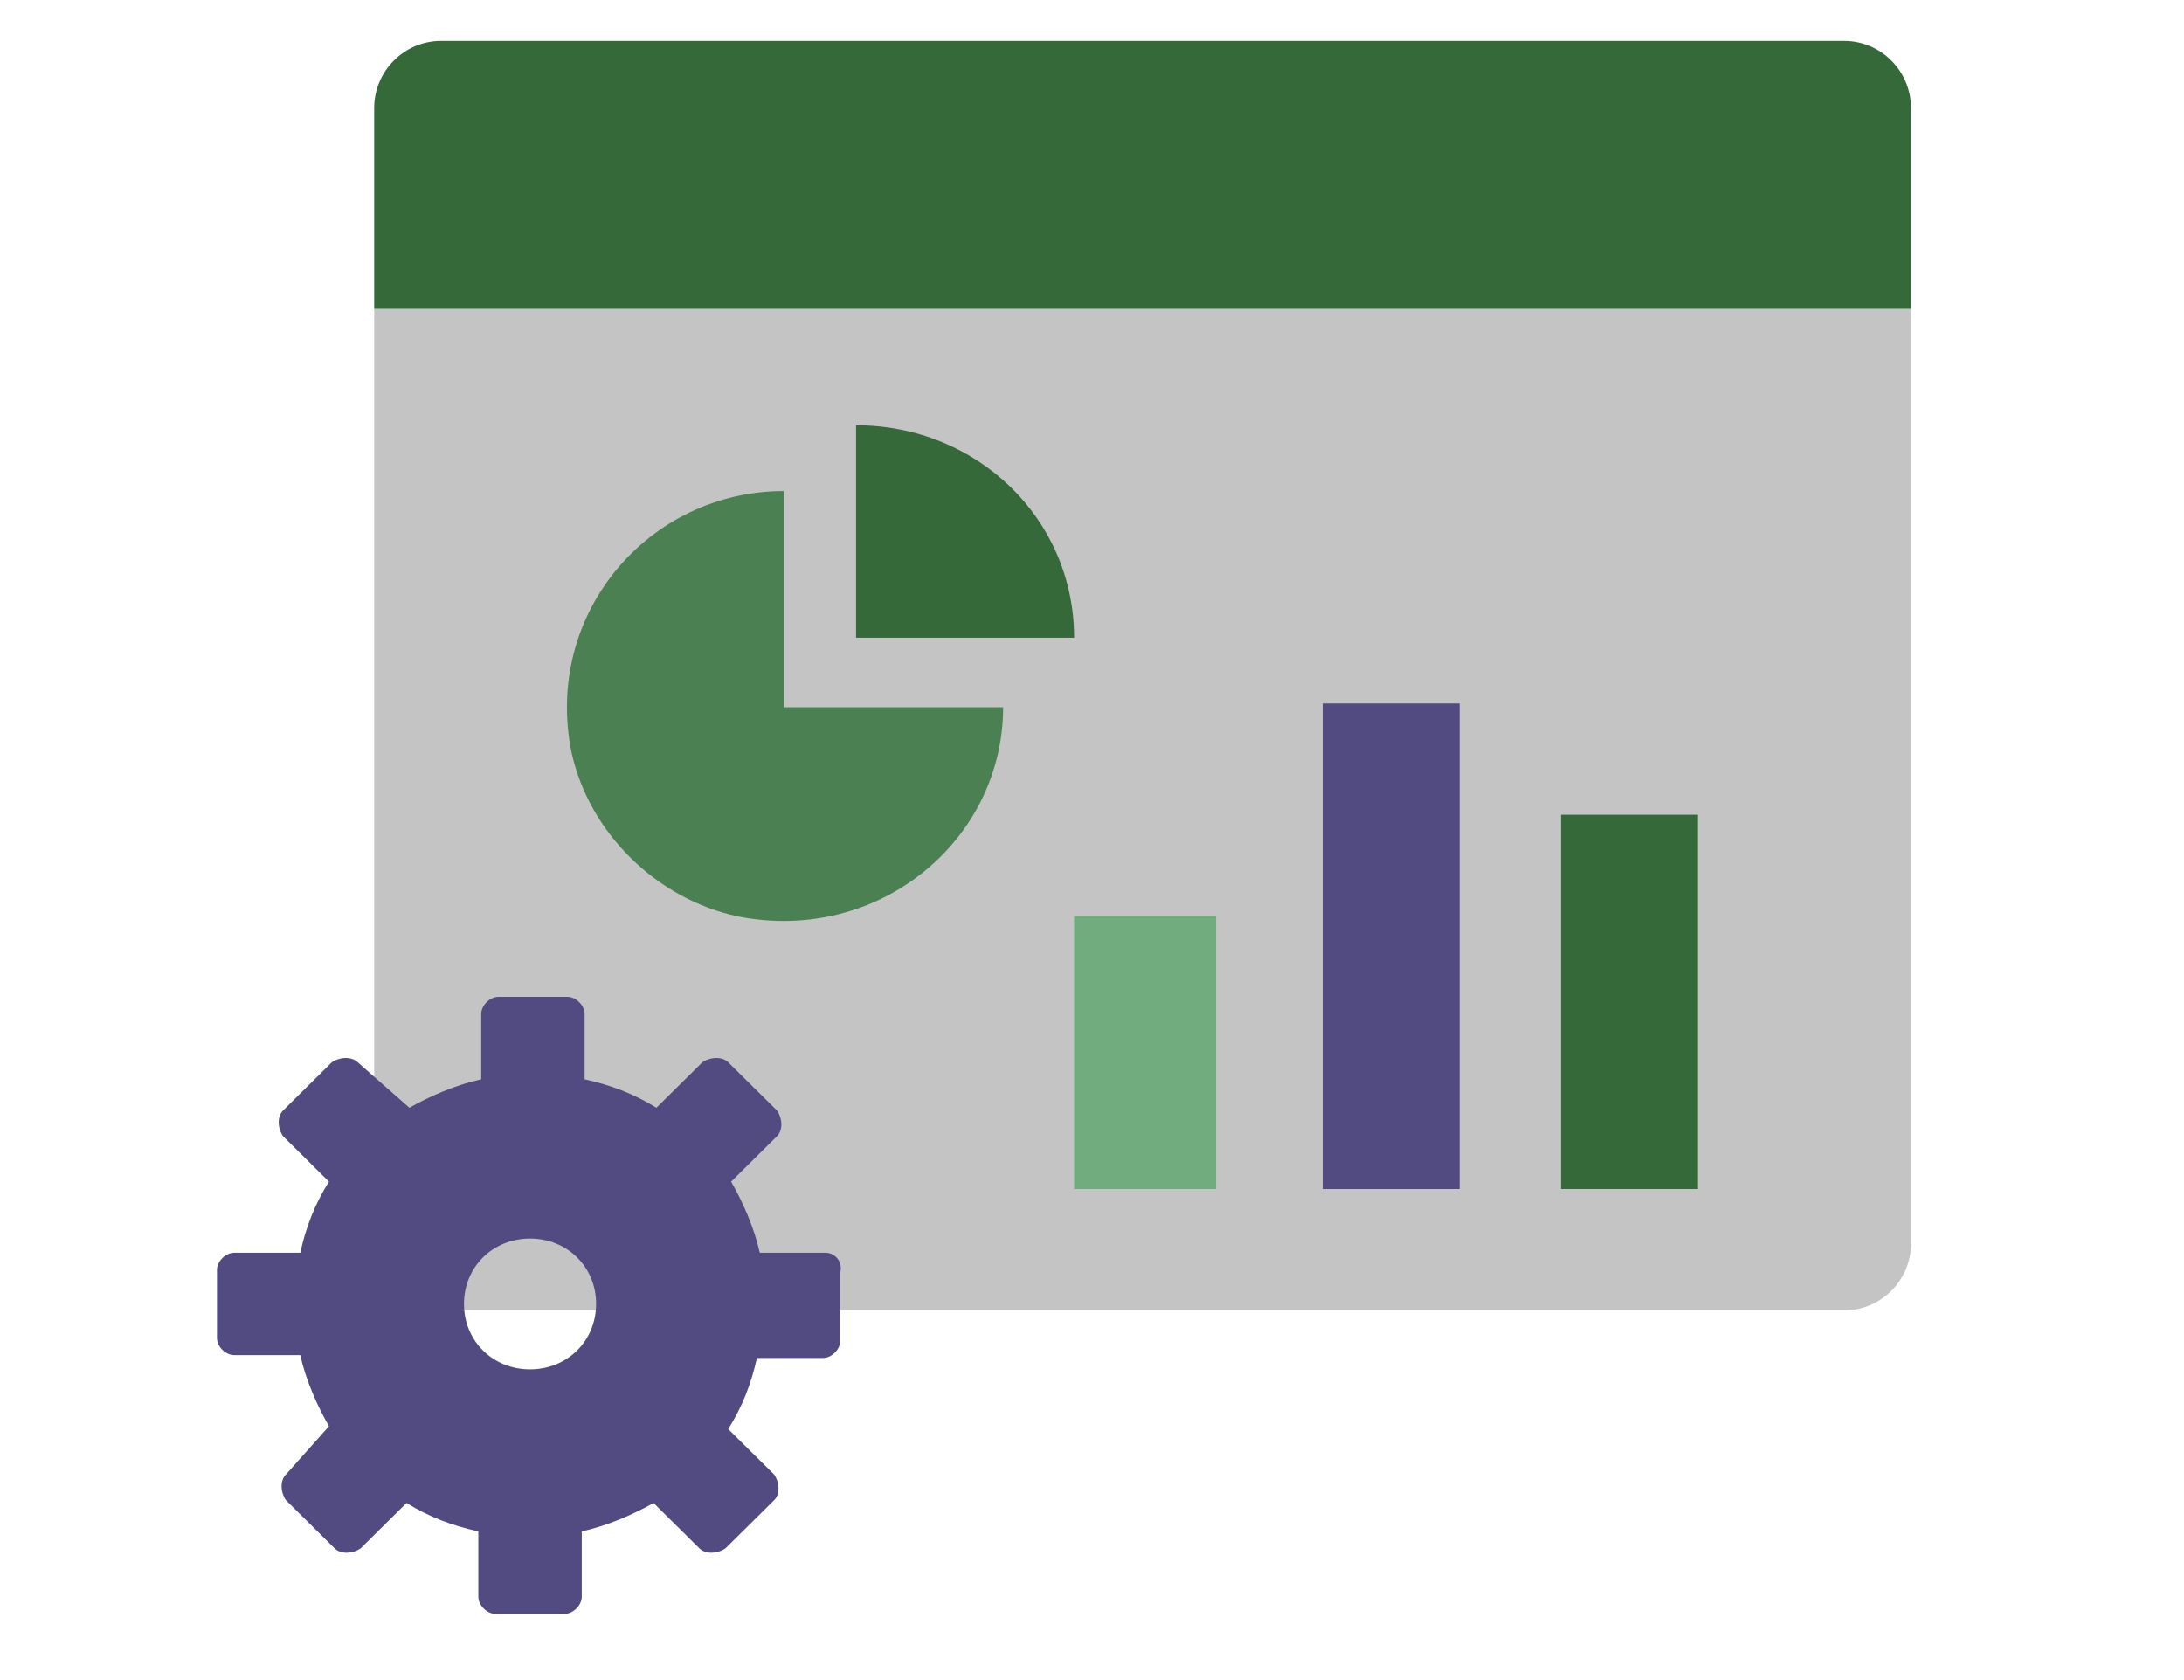
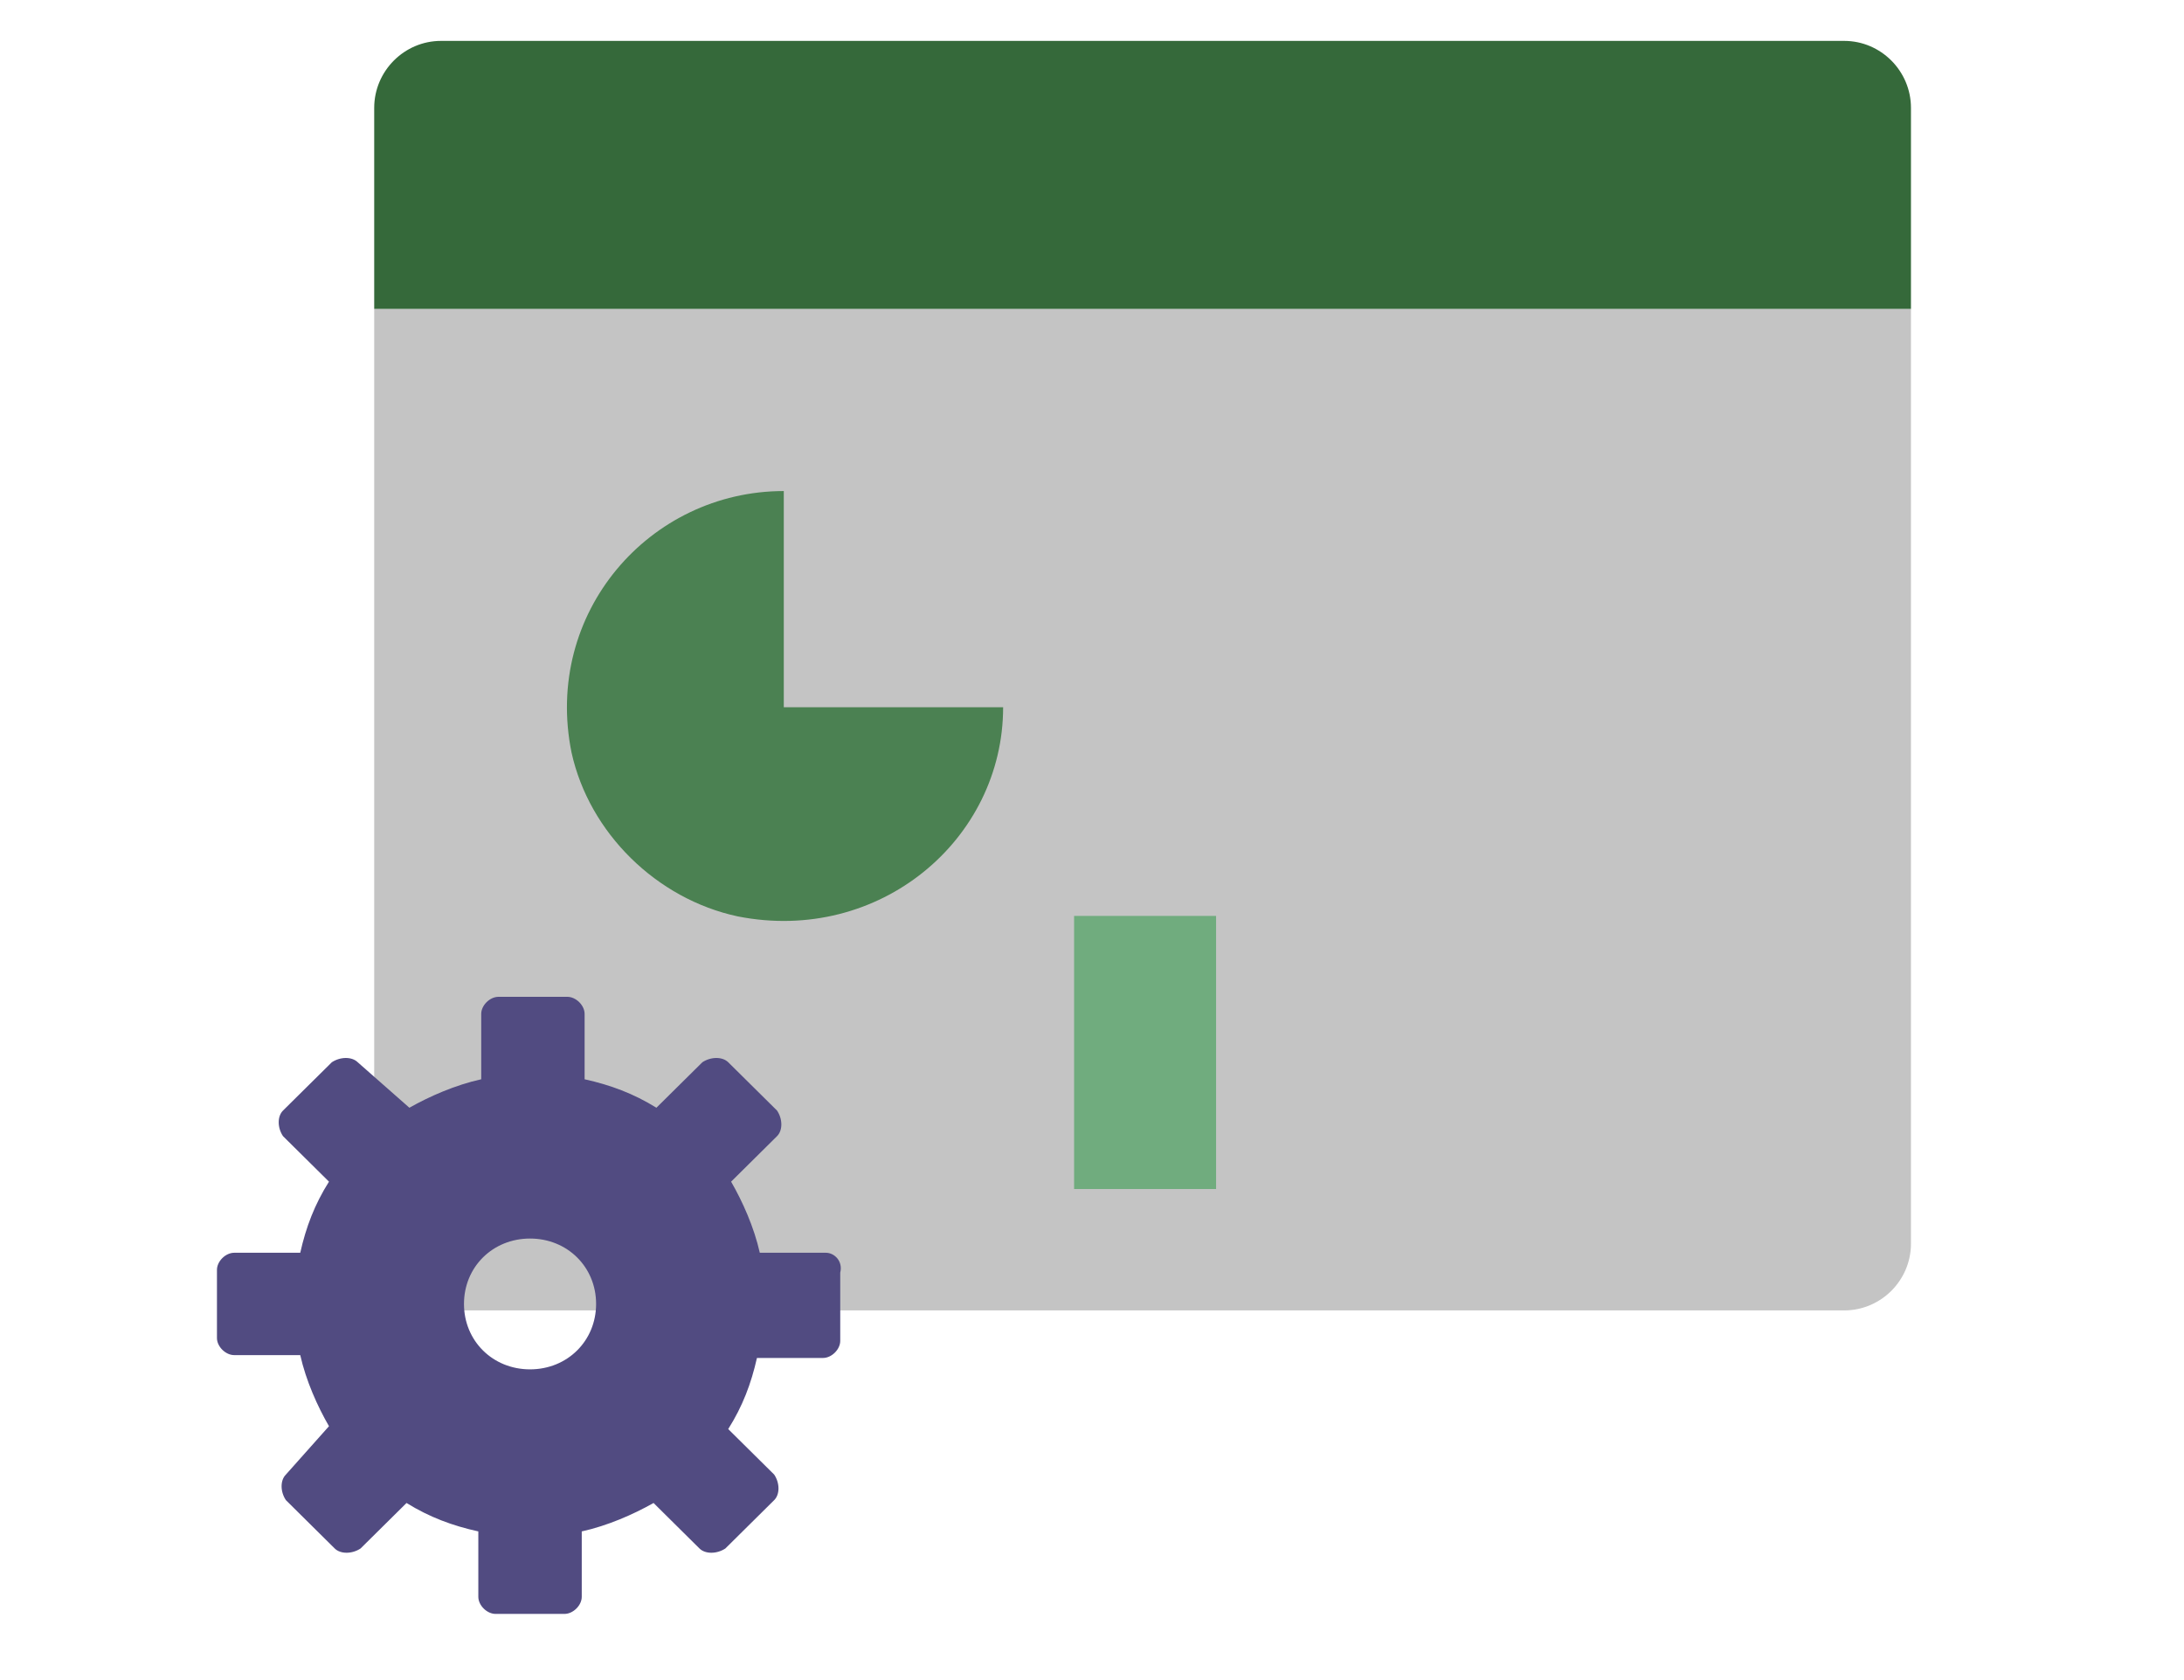
<svg xmlns="http://www.w3.org/2000/svg" width="65" height="50" viewBox="0 0 65 50" fill="none">
  <g clip-path="url(#clip0_5216_3950)">
    <path d="M11.137 9.195H56.874V37.012C56.874 38.105 55.98 38.999 54.886 38.999H13.125C12.032 38.999 11.137 38.105 11.137 37.012V9.195Z" fill="#C4C4C4" />
    <path d="M29.855 21.047C29.855 24.991 26.17 28.104 21.958 27.273C19.537 26.755 17.536 24.783 17.01 22.396C16.168 18.245 19.326 14.614 23.327 14.614V21.047H29.855Z" fill="#4B8152" />
-     <path d="M31.967 18.979H25.477V12.657C29.094 12.657 31.967 15.455 31.967 18.979Z" fill="#35693A" />
    <path d="M36.193 27.258H31.967V35.386H36.193V27.258Z" fill="#70AC7E" />
-     <path d="M43.439 20.936H39.363V35.386H43.439V20.936Z" fill="#514B81" />
-     <path d="M50.535 24.247H46.459V35.386H50.535V24.247Z" fill="#35693A" />
    <path d="M11.137 9.194H56.874V3.211C56.874 2.114 55.98 1.217 54.886 1.217H13.125C12.032 1.217 11.137 2.114 11.137 3.211V9.194Z" fill="#35693A" />
    <path d="M15.06 5.281H25.023" stroke="#35693A" stroke-width="6.763" stroke-miterlimit="10" stroke-dasharray="2.71 2.71" />
    <path fill-rule="evenodd" clip-rule="evenodd" d="M24.58 37.283H22.613C22.442 36.521 22.101 35.76 21.759 35.167L23.126 33.813C23.297 33.644 23.297 33.305 23.126 33.051L21.673 31.613C21.502 31.444 21.16 31.444 20.904 31.613L19.536 32.967C18.852 32.544 18.168 32.29 17.399 32.12V30.174C17.399 29.92 17.142 29.666 16.886 29.666H14.835C14.578 29.666 14.322 29.92 14.322 30.174V32.12C13.552 32.29 12.783 32.628 12.184 32.967L10.646 31.613C10.475 31.444 10.133 31.444 9.876 31.613L8.423 33.051C8.252 33.221 8.252 33.559 8.423 33.813L9.791 35.167C9.363 35.844 9.107 36.521 8.936 37.283H6.97C6.713 37.283 6.457 37.537 6.457 37.791V39.822C6.457 40.075 6.713 40.329 6.97 40.329H8.936C9.107 41.091 9.449 41.853 9.791 42.445L8.509 43.884C8.338 44.053 8.338 44.392 8.509 44.645L9.962 46.084C10.133 46.253 10.475 46.253 10.731 46.084L12.099 44.73C12.783 45.153 13.467 45.407 14.236 45.576V47.523C14.236 47.777 14.492 48.031 14.749 48.031H16.801C17.057 48.031 17.314 47.777 17.314 47.523V45.576C18.083 45.407 18.852 45.069 19.451 44.73L20.818 46.084C20.989 46.253 21.331 46.253 21.588 46.084L23.041 44.645C23.212 44.476 23.212 44.138 23.041 43.884L21.673 42.53C22.101 41.853 22.357 41.176 22.528 40.414H24.494C24.751 40.414 25.007 40.16 25.007 39.906V37.875C25.093 37.537 24.836 37.283 24.58 37.283ZM15.775 40.753C14.664 40.753 13.809 39.906 13.809 38.806C13.809 37.706 14.664 36.86 15.775 36.86C16.886 36.86 17.741 37.706 17.741 38.806C17.741 39.906 16.886 40.753 15.775 40.753Z" fill="#514B81" />
  </g>
  <defs>
    <clipPath id="clip0_5216_3950">
      <rect width="51.064" height="49.373" fill="white" transform="translate(6.457 0.313)" />
    </clipPath>
  </defs>
</svg>